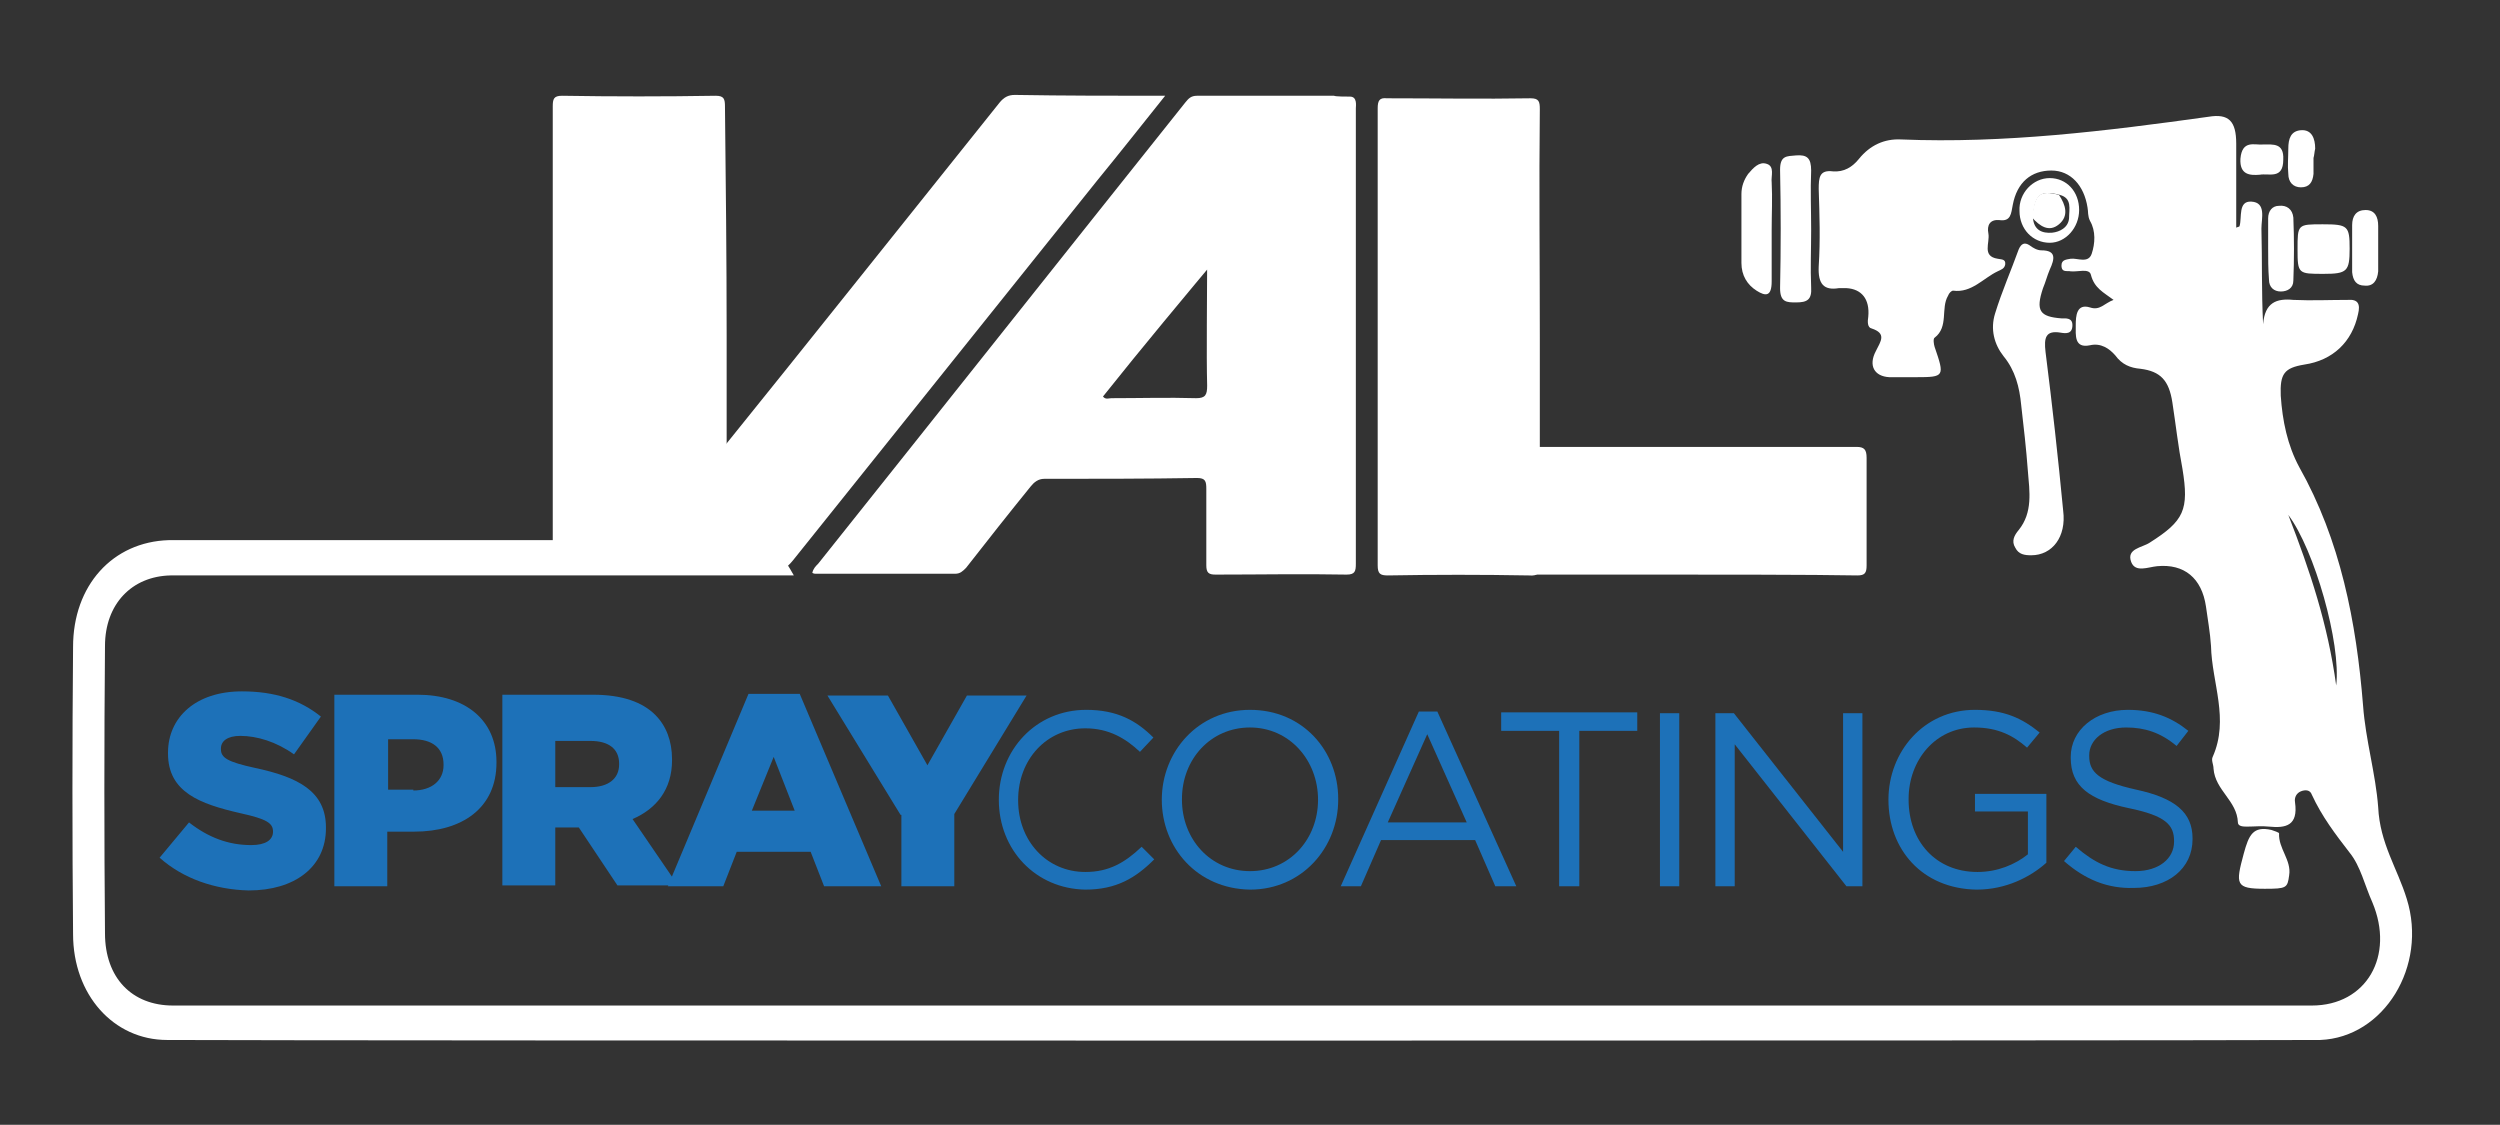
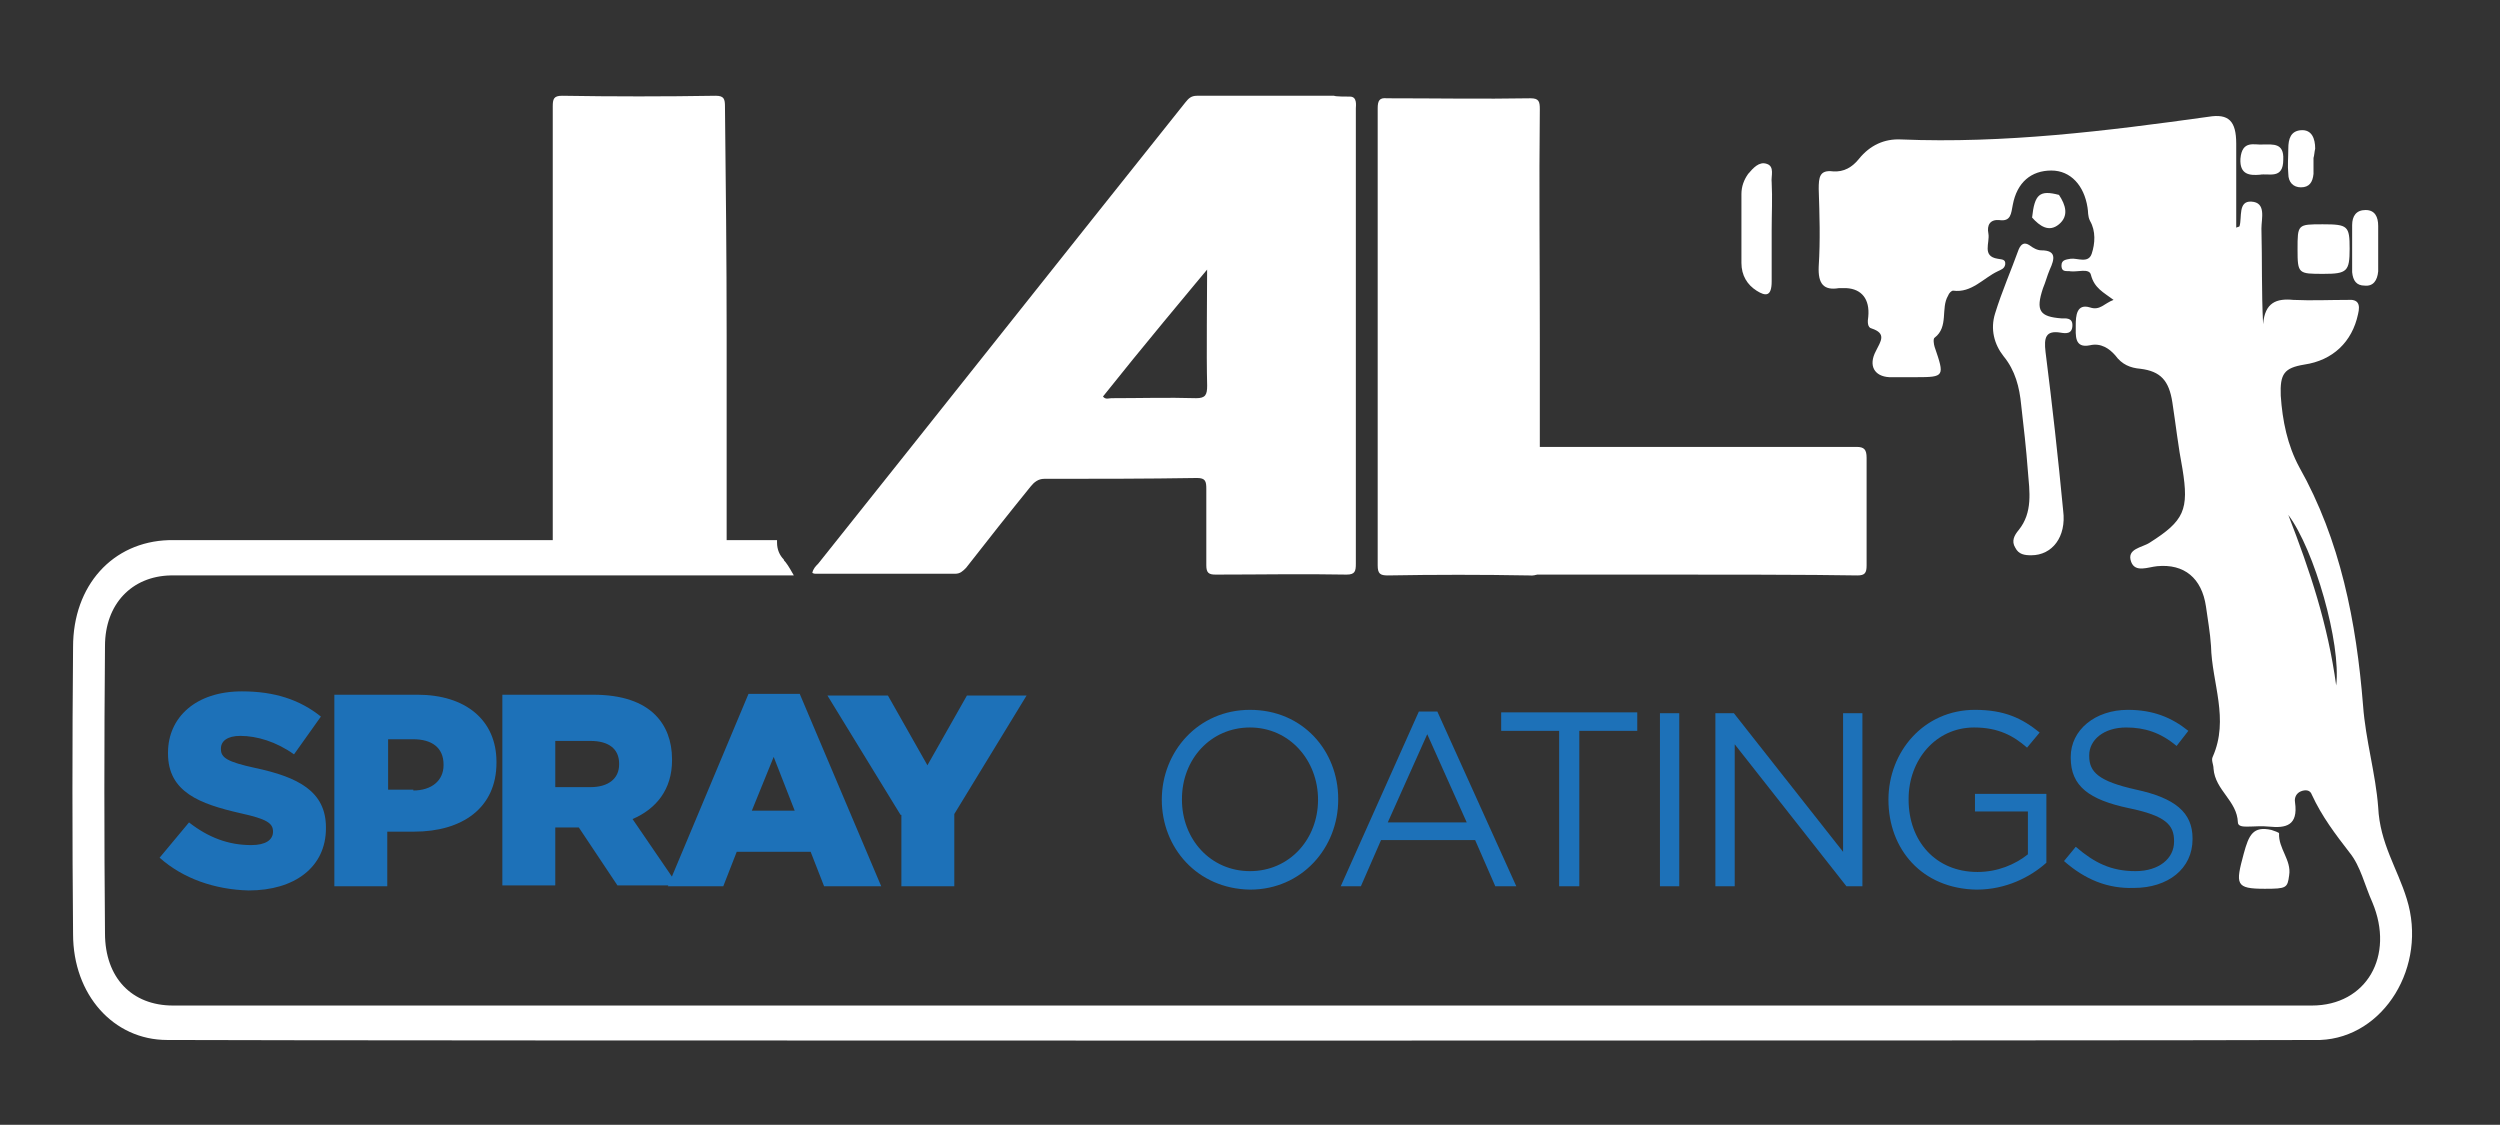
<svg xmlns="http://www.w3.org/2000/svg" version="1.1" id="Layer_1" x="0px" y="0px" viewBox="0 0 297.6 133.9" style="enable-background:new 0 0 297.6 133.9;" xml:space="preserve">
  <rect x="0" y="0" width="297.6" height="133.9" fill="#333333" stroke="none" />
  <style type="text/css">
	.st0{fill:#1D71B8;}
	.st1{fill:#FFFFFF;}
</style>
  <g>
    <path class="st0" d="M19,102.1l3.5-4.2c2.3,1.8,4.7,2.7,7.4,2.7c1.7,0,2.6-0.6,2.6-1.6V99c0-1-0.7-1.5-3.9-2.2   c-4.8-1.1-8.6-2.5-8.6-7.1v-0.1c0-4.2,3.3-7.3,8.8-7.3c3.9,0,6.9,1,9.4,3l-3.2,4.5c-2.1-1.5-4.4-2.2-6.4-2.2   c-1.5,0-2.3,0.6-2.3,1.5v0.1c0,1,0.8,1.5,4,2.2c5.2,1.1,8.5,2.8,8.5,7.1v0.1c0,4.6-3.7,7.4-9.2,7.4C25.6,105.9,21.8,104.6,19,102.1   z" />
    <path class="st0" d="M39.9,82.7h9.8c5.7,0,9.4,3,9.4,8v0.1c0,5.4-4.1,8.2-9.8,8.2h-3.2v6.5h-6.3V82.7z M49.2,94.1   c2.2,0,3.6-1.2,3.6-3V91c0-2-1.4-3-3.6-3h-3v6H49.2z" />
    <path class="st0" d="M59.8,82.7h10.8c3.5,0,5.9,0.9,7.4,2.4c1.3,1.3,2,3.1,2,5.3v0.1c0,3.5-1.9,5.8-4.7,7l5.4,7.9h-7.2l-4.6-6.9   h-2.8v6.9h-6.3V82.7z M70.3,93.7c2.1,0,3.4-1,3.4-2.7v-0.1c0-1.8-1.3-2.7-3.4-2.7h-4.2v5.5H70.3z" />
    <path class="st0" d="M89.1,82.6h6.1l9.7,22.9h-6.8l-1.6-4.1h-8.8l-1.6,4.1h-6.6L89.1,82.6z M94.6,96.5l-2.5-6.4l-2.6,6.4H94.6z" />
    <path class="st0" d="M107.2,97l-8.7-14.2h7.2l4.7,8.3l4.7-8.3h7.1l-8.6,14.1v8.6h-6.3V97z" />
-     <path class="st0" d="M118.9,95.2L118.9,95.2c0-5.9,4.4-10.7,10.4-10.7c3.7,0,6,1.3,8,3.3l-1.6,1.7c-1.7-1.6-3.7-2.8-6.5-2.8   c-4.6,0-8,3.7-8,8.5v0.1c0,4.8,3.4,8.5,8,8.5c2.8,0,4.7-1.1,6.7-3l1.5,1.5c-2.2,2.2-4.5,3.6-8.2,3.6   C123.3,105.8,118.9,101.2,118.9,95.2z" />
    <path class="st0" d="M138.3,95.2L138.3,95.2c0-5.7,4.3-10.7,10.5-10.7c6.3,0,10.5,4.9,10.5,10.6v0.1c0,5.7-4.3,10.7-10.5,10.7   C142.5,105.8,138.3,100.9,138.3,95.2z M156.9,95.2L156.9,95.2c0-4.7-3.4-8.6-8.1-8.6c-4.7,0-8.1,3.8-8.1,8.5v0.1   c0,4.7,3.4,8.5,8.1,8.5C153.5,103.7,156.9,99.9,156.9,95.2z" />
    <path class="st0" d="M168.9,84.7h2.2l9.4,20.8H178l-2.4-5.5h-11.2l-2.4,5.5h-2.4L168.9,84.7z M174.6,97.9l-4.7-10.5l-4.7,10.5   H174.6z" />
    <path class="st0" d="M185.6,87h-6.9v-2.2h16.2V87h-6.9v18.5h-2.4V87z" />
    <path class="st0" d="M197.6,84.9h2.3v20.6h-2.3V84.9z" />
    <path class="st0" d="M204.2,84.9h2.2l13,16.5V84.9h2.3v20.6h-1.9l-13.3-16.9v16.9h-2.3V84.9z" />
    <path class="st0" d="M224.8,95.2L224.8,95.2c0-5.7,4.2-10.7,10.3-10.7c3.5,0,5.6,1,7.7,2.7l-1.5,1.8c-1.6-1.4-3.4-2.4-6.3-2.4   c-4.6,0-7.8,3.9-7.8,8.5v0.1c0,4.9,3.2,8.6,8.2,8.6c2.4,0,4.5-0.9,6-2.1v-5.1h-6.3v-2.1h8.5v8.2c-1.9,1.7-4.8,3.2-8.3,3.2   C228.8,105.8,224.8,101.1,224.8,95.2z" />
    <path class="st0" d="M245.7,102.5l1.4-1.7c2.2,1.9,4.2,2.9,7.1,2.9c2.8,0,4.6-1.5,4.6-3.5v-0.1c0-1.9-1-3-5.4-3.9   c-4.7-1-6.9-2.6-6.9-6v-0.1c0-3.2,2.9-5.6,6.8-5.6c3,0,5.2,0.9,7.2,2.5l-1.4,1.8c-1.9-1.6-3.8-2.2-6-2.2c-2.7,0-4.4,1.5-4.4,3.3   v0.1c0,1.9,1.1,3,5.6,4c4.6,1,6.7,2.7,6.7,5.8v0.1c0,3.5-2.9,5.8-7,5.8C250.9,105.8,248.2,104.7,245.7,102.5z" />
  </g>
  <g>
    <path class="st1" d="M160.7,11.5c-9.6,12-20,23.9-29.4,35.7c0.3,0.4,0.7,0.2,1,0.2c3.4,0,6.7-0.1,10.1,0c1.1,0,1.3-0.4,1.3-1.5   c-0.1-3.6,0-10.9,0-14.5c0-0.6,0.2-1.1,0.6-1.6c5.5-7,10.1-10.8,15.6-17.9C160,11.9,160.5,11.8,160.7,11.5c0.9,0,0.7,1.1,0.7,1.4   c0,18.1,0,36.1,0,54.2c0,0.9-0.1,1.3-1.1,1.3c-5.2-0.1-10.4,0-15.6,0c-0.8,0-1.1-0.2-1.1-1.1c0-3,0-6.1,0-9.1   c0-0.9-0.1-1.3-1.1-1.3c-6.1,0.1-12.2,0.1-18.2,0.1c-0.7,0-1.2,0.4-1.6,0.9c-2.6,3.2-5.2,6.5-7.7,9.7c-0.4,0.4-0.7,0.7-1.3,0.7   c-5.5,0-11.1,0-16.6,0c-0.1,0-0.2,0-0.4-0.1c0.1-0.5,0.4-0.8,0.7-1.1c14.6-18.3,29.1-36.6,43.7-54.9c0.4-0.5,0.7-0.8,1.4-0.8   c5.4,0,10.9,0,16.3,0C159,11.5,160.2,11.5,160.7,11.5z" />
    <path class="st1" d="M86.5,39.9c0,8.9,0,17.9,0,26.8c0,1.1-0.2,1.5-1.3,1.5c-6.1-0.1-12.2-0.1-18.2,0c-1,0-1.2-0.3-1.2-1.3   c0-18.1,0-36.1,0-54.2c0-0.9,0.1-1.3,1.1-1.3c6.1,0.1,12.2,0.1,18.3,0c1,0,1.1,0.4,1.1,1.3C86.4,21.8,86.5,30.8,86.5,39.9   C86.5,39.9,86.5,39.9,86.5,39.9z" />
    <path class="st1" d="M183.3,40.2c0,9,0,17.9,0,26.9c0,1.1-0.2,1.5-1.3,1.4c-5.6-0.1-11.2-0.1-16.8,0c-0.9,0-1.2-0.2-1.2-1.2   c0-18.1,0-36.2,0-54.4c0-0.9,0.2-1.3,1.1-1.2c5.7,0,11.4,0.1,17.1,0c1,0,1.1,0.4,1.1,1.3C183.2,22,183.3,31.1,183.3,40.2z" />
-     <path class="st1" d="M138.7,11.4c-2.8,3.5-5.4,6.8-8.1,10.1c-12.1,15.1-24.1,30.1-36.2,45.2c-0.9,1.1-1.7,1.6-3.1,1.5   c-1.9-0.1-3.8-0.1-5.7,0c-0.7,0-1-0.1-1-1c0-3.8,0-7.5,0-11.3c0-0.6,0.2-1,0.6-1.5c11.3-14,22.5-28.1,33.8-42.2   c0.5-0.6,1-0.9,1.8-0.9C126.7,11.4,132.6,11.4,138.7,11.4z" />
    <path class="st1" d="M198.1,68.4c-5.1,0-10.3,0-15.4,0c-0.8,0-1.1-0.2-1.1-1.1c0-4.3,0-8.7,0-13c0-0.9,0.3-1.1,1.1-1.1   c10.2,0,28.2,0,38.3,0c0.9,0,1.2,0.3,1.2,1.3c0,4.3,0,8.5,0,12.8c0,0.9-0.2,1.2-1.1,1.2C216.1,68.4,203.2,68.4,198.1,68.4z" />
  </g>
  <g id="kWnHlu_00000160909977797318941310000016582565173551038393_">
    <g>
      <path class="st1" d="M286.5,107c-1.1-3.6-3.2-6.6-3.4-10.9c-0.3-4-1.5-8-1.8-12.1c-0.8-10-2.7-19.7-7.6-28.4    c-1.4-2.6-2-5.5-2.2-8.5c-0.1-2.6,0.4-3.3,2.8-3.7c3.4-0.5,5.7-2.7,6.4-6c0.3-1.2,0-1.8-1.2-1.7c-2.2,0-4.3,0.1-6.5,0    c-2-0.2-3.4,0.3-3.6,2.9c-0.2-3.9-0.1-7.6-0.2-11.4c0-1.2,0.6-3.1-1.2-3.2c-1.6-0.1-1.1,1.9-1.4,2.9c0,0.1-0.2,0.1-0.4,0.2    c0-3.4,0-6.7,0-10c0-2.7-0.9-3.6-3.3-3.2c-12.2,1.7-24.3,3.2-36.6,2.7c-2-0.1-3.7,0.7-5,2.3c-0.8,1-1.8,1.6-3.1,1.5    c-1.6-0.2-1.7,0.7-1.7,2.1c0.1,3.1,0.2,6.1,0,9.2c-0.1,2.1,0.6,2.9,2.4,2.6c0.3,0,0.6,0,0.9,0c1.8,0.1,2.8,1.3,2.6,3.4    c-0.1,0.6-0.1,1.3,0.4,1.4c1.8,0.6,1.1,1.5,0.5,2.7c-0.9,1.7-0.2,3,1.6,3.1c1.1,0,2.2,0,3.2,0c3.4,0,3.4-0.1,2.2-3.6    c-0.1-0.3-0.2-1,0-1.1c1.7-1.3,0.7-3.5,1.6-5c0.1-0.3,0.4-0.6,0.6-0.6c2.2,0.3,3.6-1.5,5.3-2.3c0.4-0.2,0.8-0.3,0.9-0.8    c0.1-0.7-0.5-0.6-0.9-0.7c-1.9-0.3-0.9-1.9-1.1-3c-0.2-1,0.2-1.7,1.3-1.6c1.4,0.2,1.4-0.8,1.6-1.8c0.5-2.7,2.2-4.1,4.6-4.1    c2.3,0,3.9,1.8,4.3,4.4c0.1,0.5,0,1,0.3,1.6c0.7,1.2,0.6,2.7,0.2,3.9c-0.4,1.2-1.7,0.5-2.5,0.6c-0.5,0.1-1.1,0.1-1.1,0.8    c0,0.9,0.7,0.6,1.1,0.7c0.8,0.1,2.2-0.4,2.4,0.4c0.4,1.6,1.5,2.1,2.7,3c-1.1,0.4-1.6,1.3-2.8,0.9c-1.6-0.5-1.7,1-1.7,2.1    c0,1.2-0.2,2.8,1.7,2.4c1.3-0.3,2.3,0.4,3,1.2c0.8,1.1,1.8,1.5,3,1.6c2.4,0.3,3.4,1.4,3.8,4c0.4,2.6,0.7,5.3,1.2,7.9    c0.8,4.9,0.2,6.2-3.9,8.8c-0.9,0.6-2.8,0.7-2.2,2.3c0.5,1.3,2,0.6,3.1,0.5c3.2-0.3,5.3,1.4,5.8,4.8c0.2,1.5,0.5,3.1,0.6,4.7    c0.1,4.4,2.2,8.7,0.2,13.2c-0.2,0.4,0.1,0.9,0.1,1.4c0.2,2.6,2.8,3.8,2.9,6.4c0,0.5,0.7,0.5,1.1,0.5c0.9,0,1.7-0.1,2.6,0    c2,0.2,3.5-0.1,3.1-2.9c-0.1-0.6,0.2-1.1,0.7-1.3c0.5-0.2,1.1-0.2,1.3,0.4c1.2,2.6,2.8,4.7,4.5,6.9c1.3,1.6,1.8,3.9,2.7,5.9    c2.7,6.4-0.7,12.3-7.2,12.3c-19.3,0-235.3,0-254.6,0c-4.9,0-8.1-3.3-8.1-8.6c-0.1-11.4-0.1-22.8,0-34.2c0-5,3.2-8.3,7.8-8.4    c1.4,0,34.7,0,74.2,0c-0.3-0.5-0.6-1.1-1-1.6c-0.1-0.1-0.2-0.2-0.2-0.3c-0.5-0.5-0.8-1.2-0.8-2c0-0.1,0-0.2,0-0.3    c-38.7,0-71,0-72.4,0c-6.7,0.2-11.4,5.4-11.4,12.7c-0.1,11.4-0.1,22.8,0,34.2c0,7.2,4.8,12.6,11.2,12.6    c19.8,0.1,236.5,0.1,256.3,0C283.8,123.5,289,115,286.5,107z M278.1,81.6c-1-7.3-3.1-13.6-5.7-20.3    C275.5,65.4,278.7,76.6,278.1,81.6z" />
      <path class="st1" d="M241.8,66.1c-0.8,0-1.5-0.1-1.9-0.9c-0.5-0.8-0.1-1.5,0.4-2.1c1.7-2.1,1.3-4.6,1.1-7    c-0.2-2.7-0.5-5.3-0.8-7.9c-0.2-2.1-0.7-4.1-2.1-5.8c-1.1-1.4-1.6-3.2-1-5.1c0.8-2.6,1.9-5.1,2.8-7.6c0.3-0.7,0.7-0.9,1.3-0.5    c0.4,0.3,0.9,0.6,1.4,0.6c1.8,0,1.6,1,1,2.3c-0.3,0.7-0.5,1.5-0.8,2.2c-0.9,2.7-0.4,3.4,2.2,3.6c0.5,0,1.3-0.1,1.3,0.8    c0,1.1-0.8,1-1.4,0.9c-1.8-0.3-2,0.6-1.8,2.3c0.8,6.3,1.5,12.6,2.1,18.9C246,63.9,244.3,66.1,241.8,66.1z" />
-       <path class="st1" d="M215.6,27.4c0,2.3-0.1,4.5,0,6.8c0.1,1.5-0.5,1.8-1.8,1.8c-1.1,0-1.9,0-1.9-1.7c0.1-4.7,0.1-9.4,0-14.1    c0-1.7,0.8-1.6,1.9-1.7c1.3-0.1,1.8,0.3,1.8,1.8C215.5,22.7,215.6,25,215.6,27.4z" />
      <path class="st1" d="M210.9,27.4c0,2,0,4.1,0,6.1c0,1.8-0.7,1.8-1.8,1.1c-1.1-0.7-1.8-1.8-1.8-3.3c0-2.7,0-5.5,0-8.2    c0-0.9,0.3-1.7,0.8-2.4c0.6-0.7,1.3-1.5,2.2-1.2c1,0.3,0.5,1.5,0.6,2.2C211,23.6,210.9,25.5,210.9,27.4z" />
      <path class="st1" d="M276.5,26.7c3,0,3.2,0.2,3.2,2.9c0,2.7-0.3,3-3.1,3c-3,0-3.1,0-3.1-2.9C273.5,26.7,273.5,26.7,276.5,26.7z" />
      <path class="st1" d="M269.6,105.8c-3.5,0-3.5-0.5-2.5-4.2c0.6-2.2,1.1-3.3,3.3-2.8c0.3,0.1,0.9,0.3,0.9,0.4    c-0.1,1.8,1.5,3.2,1.2,5C272.3,105.7,272.2,105.8,269.6,105.8z" />
-       <path class="st1" d="M270,29.5c0-1.2,0-2.3,0-3.5c0-0.9,0.5-1.5,1.3-1.5c0.9-0.1,1.6,0.4,1.7,1.4c0.1,2.5,0.1,5,0,7.5    c0,0.9-0.7,1.3-1.5,1.3c-0.8,0-1.4-0.5-1.4-1.4C270,32,270,30.8,270,29.5C270,29.5,270,29.5,270,29.5z" />
-       <path class="st1" d="M247.5,25c0,2.1-1.6,3.9-3.5,3.9c-2,0-3.6-1.6-3.6-3.8c-0.1-2.1,1.6-3.9,3.6-3.9    C246,21.2,247.5,22.8,247.5,25z M245.2,23.2c-2.3-0.6-3-0.1-3.2,2.7c0.1,1.5,1.1,1.9,2.3,1.8c0.9-0.1,1.9-0.6,2-1.7    C246.3,24.9,246.7,23.6,245.2,23.2z" />
      <path class="st1" d="M283.1,29.5c0,0.9,0,1.9,0,2.8c-0.1,1.1-0.6,1.8-1.6,1.7c-1,0-1.4-0.6-1.5-1.6c0-1.9,0-3.7,0-5.6    c0-1.1,0.5-1.8,1.6-1.8c1.1,0,1.5,0.8,1.5,1.9C283.1,27.8,283.1,28.7,283.1,29.5z" />
      <path class="st1" d="M275.4,18.8c0,0.6,0,1.3,0,1.9c-0.1,1-0.5,1.6-1.5,1.6c-0.9,0-1.5-0.6-1.5-1.6c-0.1-1,0-2,0-3    c0-1.2,0.3-2.1,1.5-2.2c1.3-0.1,1.7,1,1.7,2.2C275.5,18.1,275.5,18.5,275.4,18.8C275.4,18.8,275.4,18.8,275.4,18.8z" />
      <path class="st1" d="M269.4,17.2c1.2,0,2.5-0.2,2.4,1.8c0,2.4-1.7,1.6-2.8,1.8c-1.2,0.1-2.4,0-2.3-1.9    C266.9,16.6,268.4,17.3,269.4,17.2z" />
      <path class="st1" d="M241.9,25.9c0.3-2.8,0.9-3.3,3.2-2.7c0.8,1.2,1.2,2.5,0,3.5C243.9,27.7,242.8,26.9,241.9,25.9z" />
    </g>
  </g>
</svg>